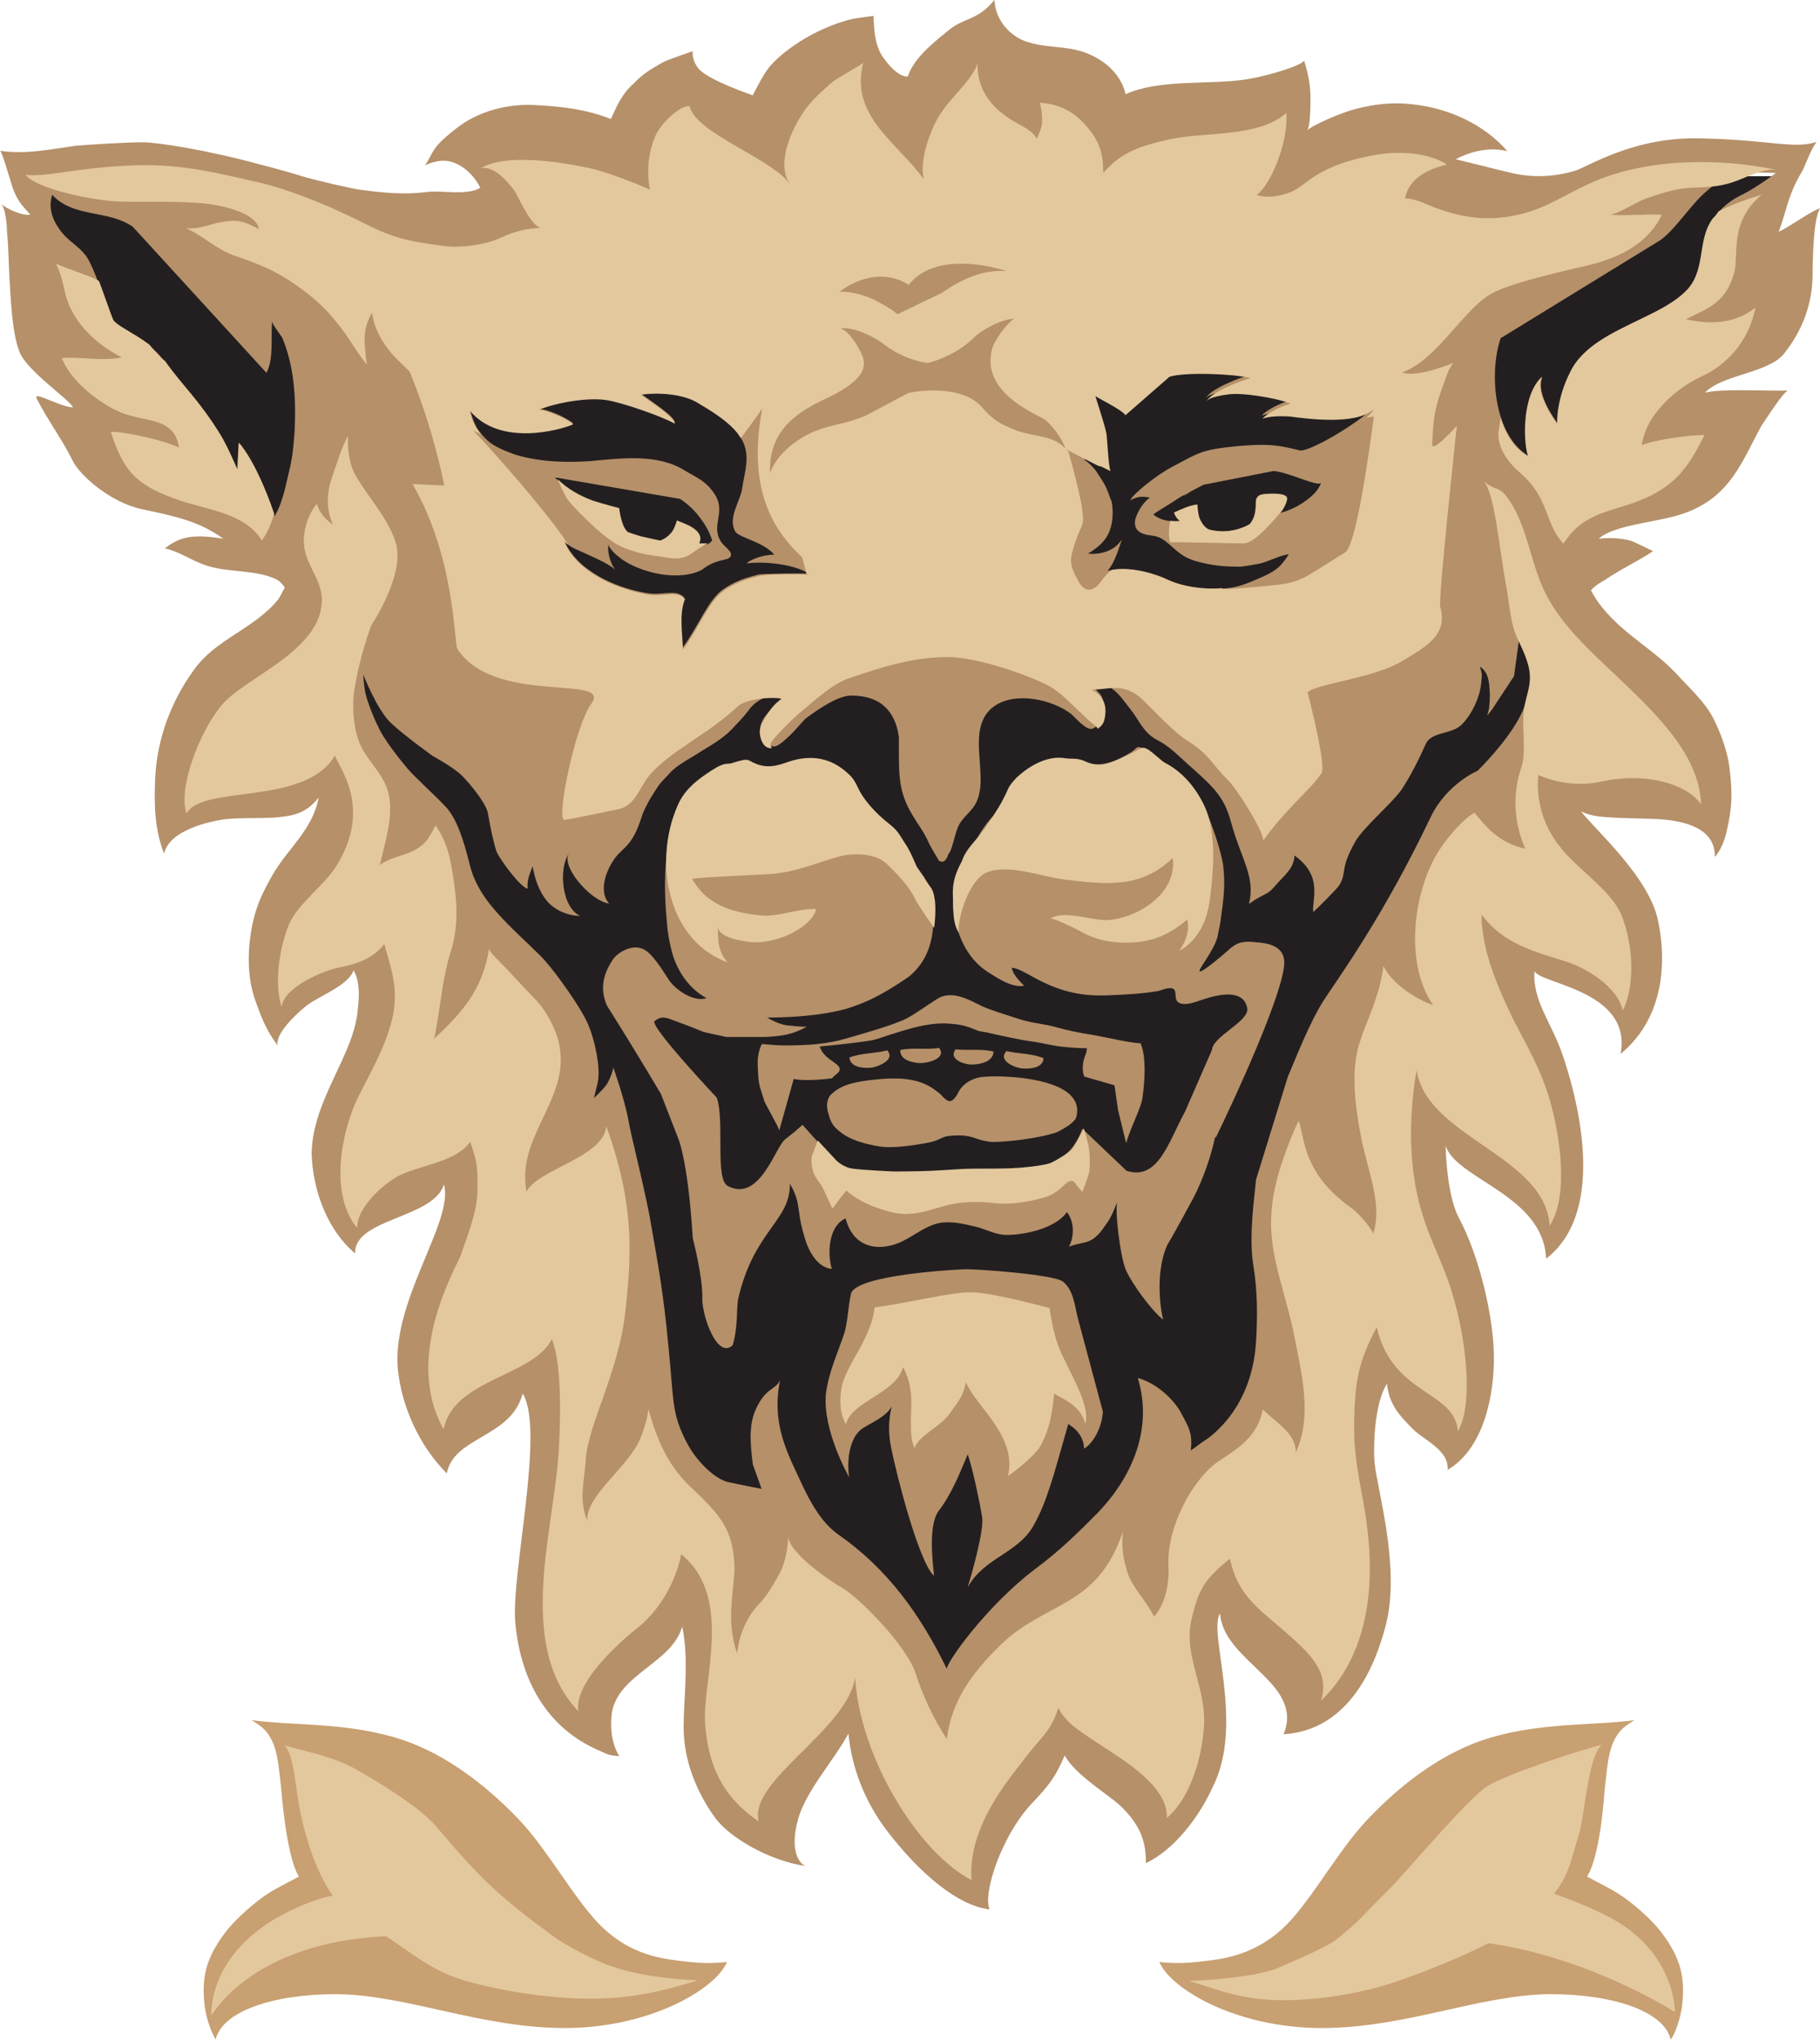
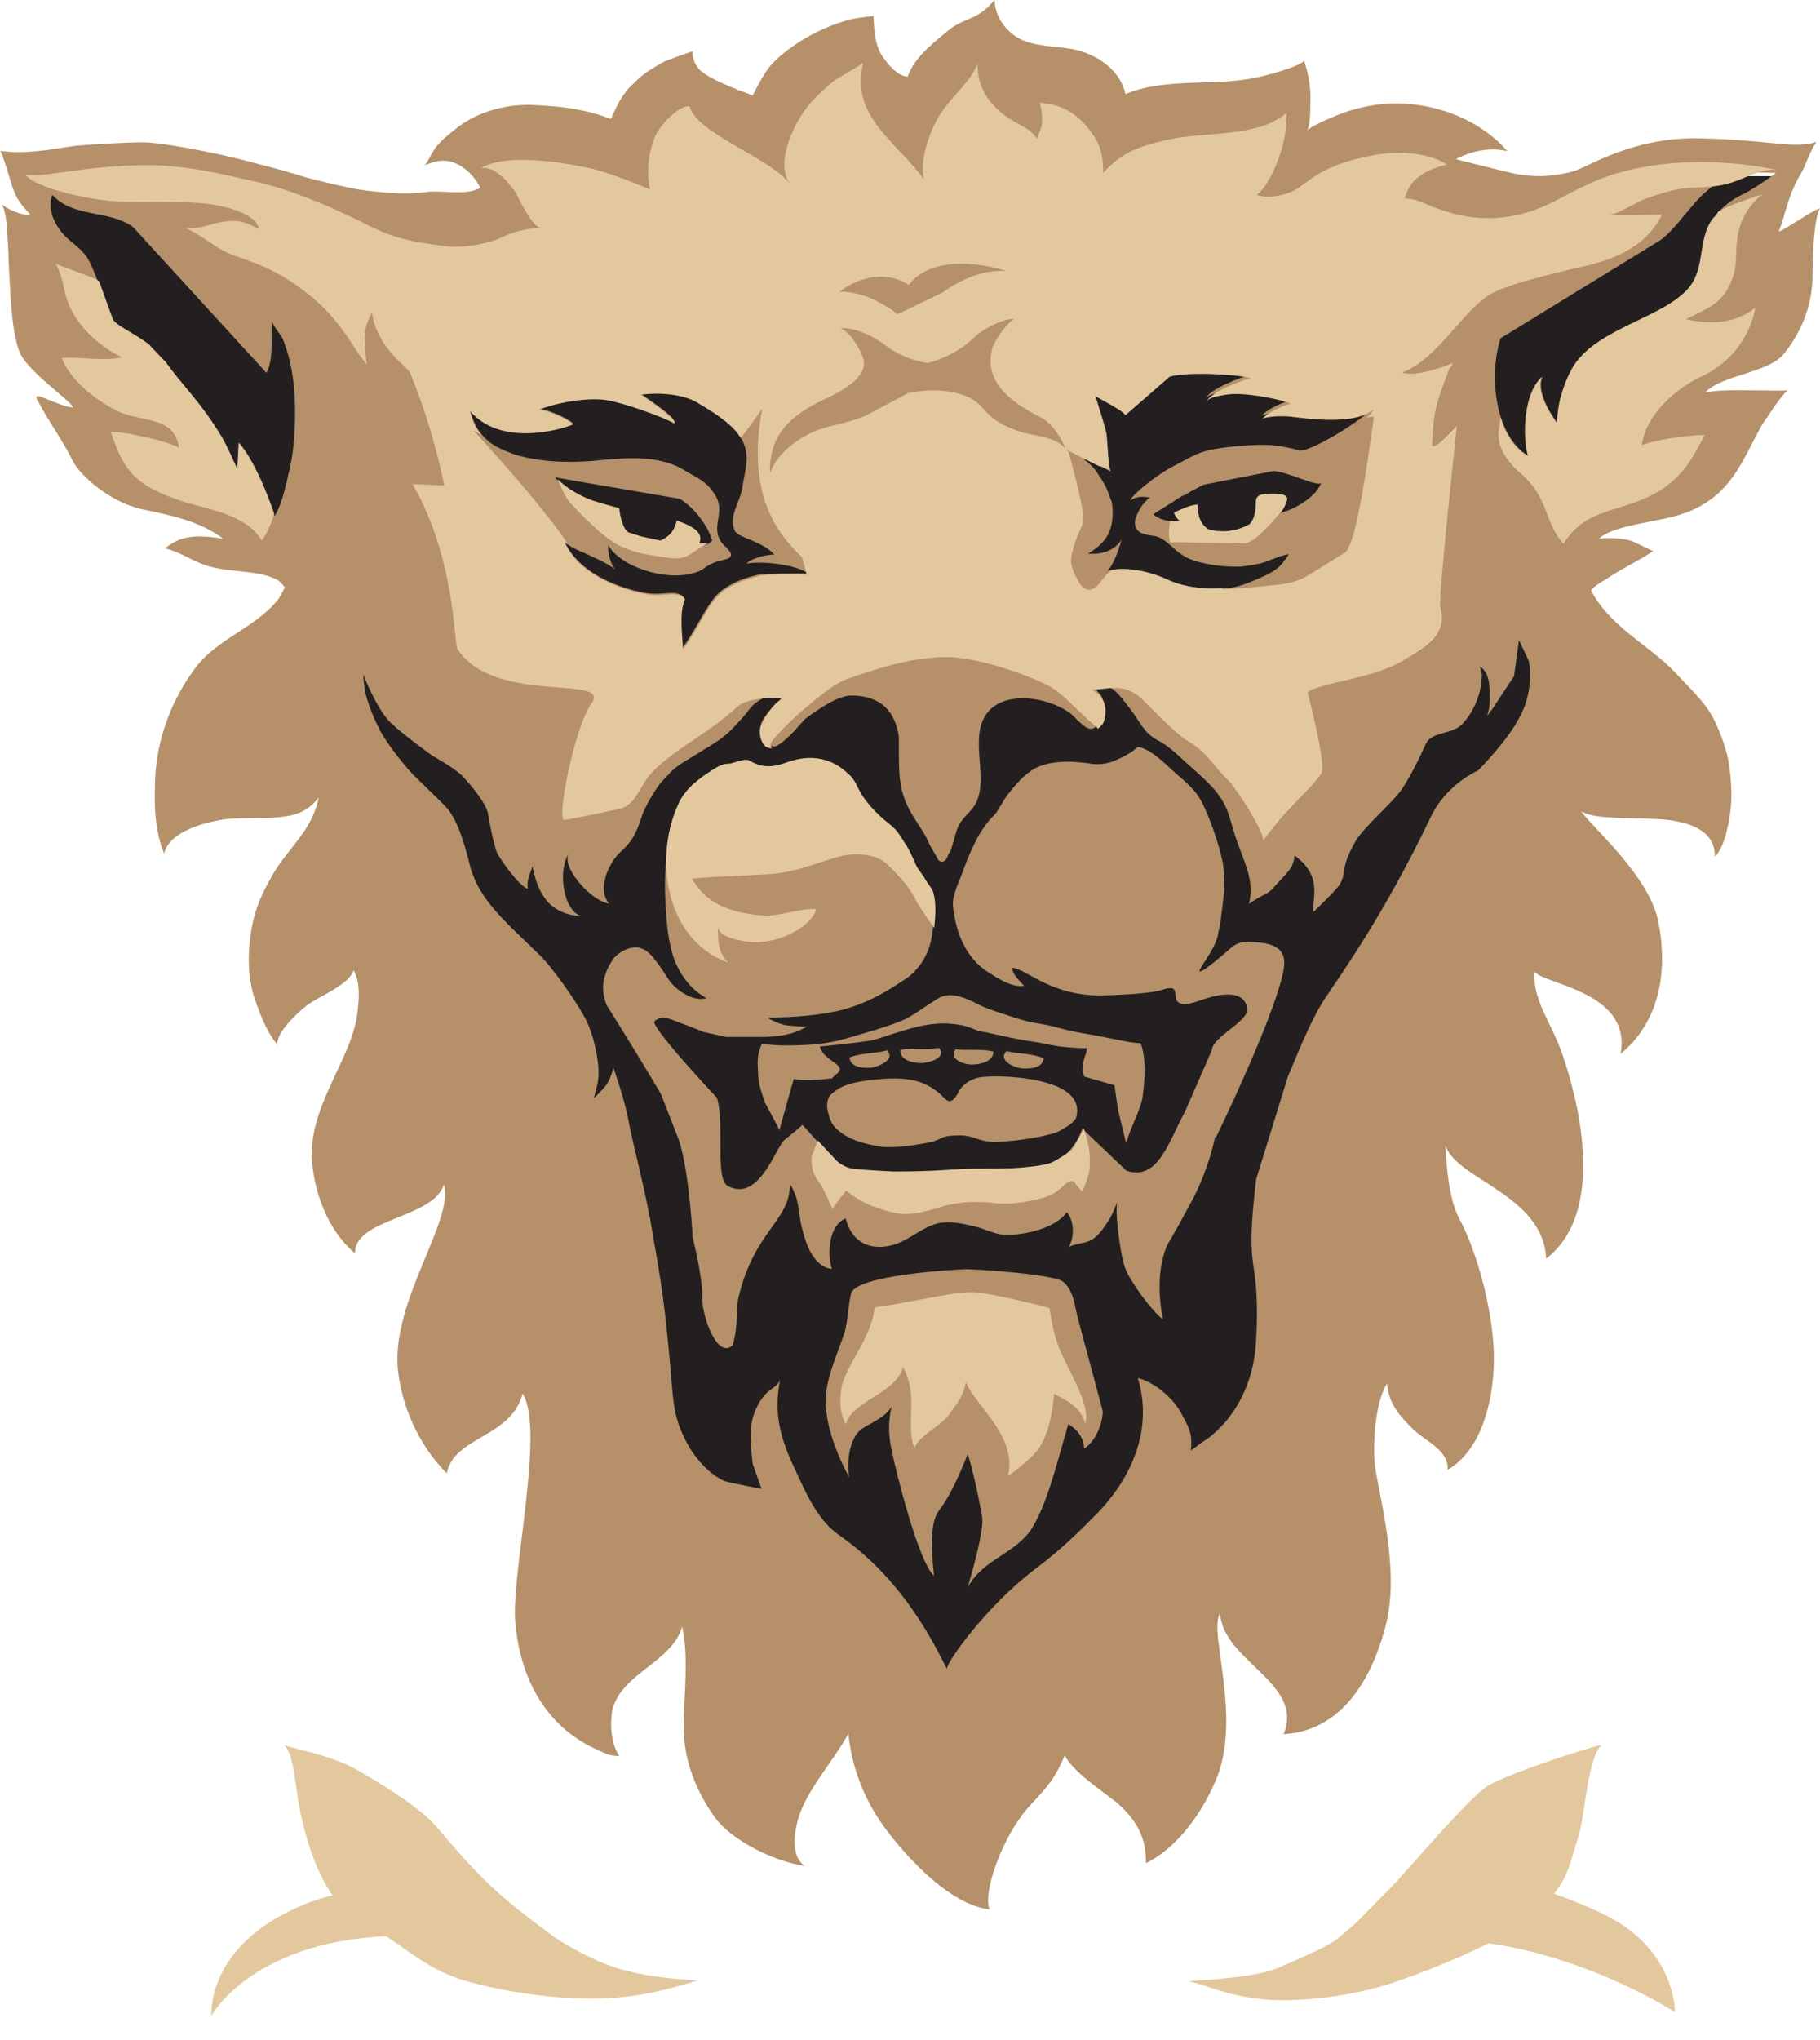
<svg xmlns="http://www.w3.org/2000/svg" viewBox="0 0 515.7 577.7" width="100%" height="100%">
  <path d="M25.6 128.1c-2-3.5-15.1-51.3-15.1-51.3V49.9l168.9 28.7 184.5-11.3 103.7-17.4h38.7s-16 42.7-18 44c-2 1.3-52 59.1-52 59.1l5.8 35.5-17.5 58-45.7 112.9-31 74.5-47 43.3-35.9 20.7-57.2-48.3-41-41.2s-23.3-57.8-23.9-60.5c-.7-2.7-36.7-82.7-38-85.3-1.3-2.7-18.2-50.9-18.2-50.9l4.2-88.3-10.5 29.7-54.8-25z" fill="#231f20" />
  <path d="M255.1 297.4c-.2 2.9 3.7 3.7 5.9 3.7 1.6 0 7.4-1.2 5.1-4.3-3.6.6-7.3-.2-11 .6zm50.4 76.3c-1-3.7-1.2-8.2-4.3-10.7-2.5-2.1-26-3.7-27.9-3.5-.8 0-31 1.4-32.2 7-.6 2.5-1 8.4-1.8 10.9-2 6.1-4.5 11.1-5.3 17.6-.8 10 5.9 22.1 6.6 23.4-.8-5.5.4-11.7 3.9-13.9 2.9-1.8 6.6-3.3 8.2-6.2-1 3.5-1 8-.2 11.7 1.6 8 7.8 32.2 12.1 36.3.2-.8-2.1-13.7 1.4-18.4 3.5-4.5 6.1-10.9 8.2-16 1.4 3.9 3.5 14.1 4.1 17.8.6 3.7-3.1 16.6-4.1 19.9 4.5-8.4 14.3-9.6 18.7-17.6 3.7-6.6 5.5-13.5 9.8-28.7 0 .2 4.3 2.1 4.5 7 3.1-2 5.1-6.6 5.3-10.5m-36.9-98.3c2.1 0 5.9-.8 5.9-3.7-3.7-.8-7.4-.2-10.7-.6-2.4 3.1 3.3 4.5 4.8 4.3zm-34.9-2c.2 2.9 4.1 3.1 6.2 2.9 1.6-.2 7-2.1 4.5-4.9-3.5.9-7.2.7-10.7 2zm48.8 3.1c2.1.2 6.1 0 6.2-2.9-3.5-1.4-7.2-1.2-10.5-2-2.7 2.8 2.7 4.8 4.3 4.9z" fill="#b59069" />
-   <path d="M58.1 569c-1.2-8.8.2-14.4 5.9-21.9 2.7-3.5 8.2-8.4 12.1-10.9 1.8-1.2 6.8-3.7 8.6-4.7-1.2-1.8-3.5-7.8-4.9-23.6l-.2-2.1c-.8-6.1-.8-13.5-6.2-17.2 0 0-.8-.6-2.1-1.4 11.9 1.6 25.8.6 40.6 4.9 12.7 3.7 24.6 12.3 34.9 23 4.5 4.7 8.2 10.2 11.9 15.4 3.1 4.5 6.2 9 9.8 13.1 4.9 5.5 11.3 9.8 20.7 11.3 9.4 1.4 12.5 1.2 16.8.8-3.3 7.8-22.1 18.7-45.9 18.7-24 0-44.7-9.4-64.8-9.6-18 0-32.4 4.9-34.2 12.9-.2-.5-2-3.3-3-8.7m418.4 0c1.2-8.8-.2-14.4-5.9-21.9-2.7-3.5-8.2-8.4-12.3-10.9-1.8-1.2-6.8-3.7-8.6-4.7 1.2-1.8 3.7-7.8 4.9-23.6l.2-2.1c.8-6.1.8-13.5 6.2-17.2 0 0 .8-.6 2.1-1.4-11.9 1.6-25.8.6-40.6 4.9-12.7 3.7-24.6 12.3-34.8 23-4.5 4.7-8.2 10.2-11.9 15.4-3.1 4.5-6.2 9-9.8 13.1-4.9 5.5-11.5 9.8-20.7 11.3-9.4 1.4-12.5 1.2-16.8.8 3.3 7.8 22.1 18.7 45.9 18.7 24 0 44.7-9.4 64.8-9.6 18 0 32.4 4.9 34.2 12.9.4-.5 2.1-3.3 3.1-8.7" fill="#c8a071" />
  <path d="M238.9 321.2c2.9 2 6.8 2.9 10.2 3.5 3.5.6 9-.2 12.5-.8 6.1-1 4.1-2.1 9-2.3 5.3-.2 5.3 1.2 10 1.8 1.6.2 10.2-.4 16.4-2 2.5-.6 2.9-.8 5.9-2.7 2.3-1.8 2-2.1 2.3-3.5.8-8.2-13.5-9.8-18.9-10.2h-.4c-2.7-.2-4.5-.2-7.2 0-3.1.2-6.2 2-7.4 4.9-1.8 2.9-2.7 2.1-4.1.8-.8-1-2-1.8-3.3-2.7-5.3-3.3-12.1-2.7-18-2-4.3.6-8 1.4-10.7 4.3 0 0-1.6 1.8-.4 5.3.6 2.7 1.8 4 4.1 5.6z" fill="#b59069" />
  <g fill="#b59069">
    <path d="M216.5 311.6c0 .6 4.3 7.8 4.3 8.6l4.1-14.6c3.9.8 10.9-.2 10.9-.2.2-.4.6-.6 1-1 3.9-2.9-3.3-3.5-4.5-8 2.5-.2 11.5-1.2 13.9-1.6 2.5-.4 5.3-1.6 7.8-2.3 5.1-1.6 10.3-3.1 15.8-2.5 2.9.2 4.5.8 7 1.8.2.2 1.4.4 2.7.6 4.5 1 9.2 2.1 13.7 2.7 2.7.4 5.5 1.2 8.2 1.4 1.6.2 4.9.4 6.6.4l-.2 1.2c-.8 2.1-1 3.1-1 4.7 0 .8.2 1.4.4 2.1l8.6 2.5 1 7 2.3 9.4c1.2-4.5 4.5-10.3 4.7-13.5.6-4.5 1-10.9-.6-14.8-3.7-.2-9-1.6-14.3-2.5-2.7-.4-6.6-1.2-9.4-2-4.3-1.2-6.2-1-10.5-2.3-4.9-1.6-8-2.5-10.7-3.7-3.7-1.8-8.6-4.7-12.7-2.1-2.9 1.8-5.7 3.9-8.6 5.5-3.3 1.8-13.7 4.7-15 5.1-1.4.4-2.9.8-4.3 1.2-5.3 1.2-10.2 1.4-15.6 1.4-1.6 0-3.9-.2-6.2-.4 0 0-1.4 2.3-1.2 6.1.2 4.9.2 4.9 1.8 9.8z" />
    <path d="M363.9 272.6c0-4.7-4.7-5.5-7.8-5.7-4.7-.6-6.1.4-8.6 2.7-.2.2-7 6.1-7.6 5.5-.4-.6 3.9-5.5 5.1-9.8.2-1.4.6-2.7.8-4.1 1-7.4 1.4-10.3.8-16-.6-4.3-3.3-12.1-5.1-16-2.3-5.5-5.1-7.2-9.6-11.3-2.3-2.1-4.5-4.3-7.4-5.7-2.7-1.2-2.1-.4-3.9.8-4.5 2.7-7.6 3.9-11.5 3.3-5.1-.8-11.1-1-15.6 1.2-3.3 1.8-5.7 4.7-8 7.6-1 1.2-2.7 4.7-3.9 5.9-1.6 1.4-3.7 4.5-4.7 6.4-1.4 2.7-2.5 5.1-3.7 8.4-1.2 3.7-3.7 7.8-3.1 11.5.8 7 3.7 14.1 9.8 18 2.9 1.8 6.8 4.5 10.3 3.9-1.2-1.2-3.3-3.3-3.5-5.1 4.3.2 11.3 8.6 27.3 7.8 4.7-.2 9.4-.4 14.1-1.2 1-.2 2.1-.8 3.1-.8 3.3-.4.6 3.5 3.3 4.3 2 .6 4.7-.6 6.6-1.2 4.9-1.6 11.3-2.7 12.3 2.5.8 3.7-9.8 8-10 11.9l-7.6 17.4c-4.7 8.6-7.6 19.7-16.6 16.8l-12.5-11.9c-2 5.3-5.1 8.6-9.8 10-6.6 2-18.4 1.2-25.2 1.6-7.2.4-24.4 1.6-31.4-.4-2.9-.8-3.9-2.3-12.9-12.3l-2.3 2-2.5 2c-2.7 1.6-7.2 18.2-16.4 13.3-3.7-2-.8-18.4-3.1-25 0 0-19.3-20.5-17.6-21.7 2-1.6 3.3-1 5.9 0 3.9 1.4 8 3.1 8 3.1l6.4 1.4h10.9c4.5-.2 7.8-.6 11.9-2.9-2.3 0-3.3-.2-5.7-.4-1.4-.2-2.9-.8-4.5-1.6-.4-.2-.6-.4-1-.6 7.2 0 15.6-.6 22.5-2.5 2.1-.8 7.2-1.8 17.8-9.2 5.3-4.5 6.8-10.3 6.8-16.8 0-3.1-.2-4.7-.6-6.8-2.1-1.6-4.7-9.2-5.9-11.1-2-3.7-4.5-7-7.8-9.4-3.1-2.1-3.9-2.3-5.9-5.9-.2-.2-.2-.4-.4-.6-2.3-3.9-4.1-7-8.2-8.8-4.3-1.8-7.4-2.7-11.9-1-3.1 1.2-5.9 2.1-8.8.6-4.5-2.1-6.8-1.2-11.1 1.2-3.3 1.8-6.6 4.1-9 7-7.2 9.4-7 25.4-5.9 36.7.2 2.9.8 5.9 1.6 8.8 1.6 5.1 4.9 9.8 9.6 12.3-3.7 1.2-8.6-2.3-10.5-4.9-1.4-2.1-2.7-4.3-4.3-6.2-2.1-2.7-4.3-4.1-8-2.7-1.4.6-2.5 1.4-3.5 2.5-3.1 4.5-3.9 8.6-2 13.3 9.2 14.6 15.4 25.2 15.4 25.2l5.1 13.1c3.1 9.6 3.9 28.7 3.9 27.7 0 0 2.9 11.1 2.7 17.2 0 5.1 4.3 17.2 8.6 13.1 1.6-5.3 1-10.7 1.6-13.3 4.5-19.3 14.8-21.9 14.6-32.4 0 0 1.8 2.7 2.3 5.9.4 2.1.4 4.3 1.8 9 1 3.7 3.5 8.8 7.8 9.2-1.4-4.7-.8-12.3 3.9-14.3 1.8 7 7.4 9.6 14.4 7.2 4.3-1.6 7.6-4.9 12.1-5.9 3.5-.6 6.8.2 10.2 1 2.7.6 5.1 2 7.8 2.3 4.1.4 14.6-1.2 18.2-6.4 2.3 2.9 2 7.2.6 9.8 4.1-1.6 5.9-.4 9.2-4.5 2.7-3.7 2.7-3.9 4.5-8.2-.8 2 .8 15.8 2.5 19.5 1.8 3.9 7.2 11.3 10.5 13.9-.4-1.2-2.7-12.7 1.2-21.3 0 0 1.6-2.5 7.4-13.3 2.7-5.3 4.9-11.5 6.1-17.2l.2.2c5.3-10.8 19.4-41.4 19.4-49.6z" />
  </g>
  <path d="M513.6 77.7c0-3.5.2-15.8 2.1-18.7-2.3.6-9.6 5.9-11.7 6.6 2.1-5.3 2.5-10.3 6.6-17 1-1.8 2.1-5.5 4.1-8.4-6.4 2.1-13.3-.6-32.6-1-19.1-.6-32 8-35.9 9.2-6.1 1.8-12.5 2-18.7.4-5.1-1.2-10-2.5-15-3.7 4.3-2.3 9.6-3.5 14.6-2.3-6.8-7.8-17-12.3-27.3-13.3-5.3-.6-10.5 0-15.8 1.4-2.7.6-11.9 4.3-13.7 6.1 1-.8 1-6.8 1-8.2.2-3.9-.6-8-1.8-11.7 0 1.2-10 4.5-17.2 5.5-10 1.4-24-.2-33.4 4.1 0 0-1-8-11.7-11.9-4.9-1.8-10.9-1.2-16-2.9-4.3-1.2-9.2-5.7-9.4-11.9-5.1 6.1-8.4 4.7-13.3 8.8-5.3 4.3-9.6 8-11.3 12.9-2.5 0-5.1-2.9-6.4-4.7-2.9-3.5-3.1-8-3.3-12.5-2.7.4-5.5.6-8 1.4C227.8 9.4 220 16.4 218 19c-1.8 2.1-4.7 8-4.7 8s-12.7-4.3-15.4-7.6c-2.1-2.7-1.6-4.9-1.6-4.9s-6.8 2.3-8.4 3.1c-3.9 2.3-5.5 3.1-8.4 6.1-3.1 2.7-4.7 6.2-6.4 10-7-2.7-13.3-3.5-20.9-3.9-8-.6-16.8 1.6-23.2 6.8-2 1.6-3.9 3.1-5.5 5.1-1.2 1.6-2 3.7-3.1 5.1 3.5-1.4 6.1-2 9.8 0 2.5 1.4 4.7 3.9 5.9 6.4-3.9 2.3-10.9.6-15.4 1.2-6.1.8-12.1.2-18.2-.6-2.3-.2-12.7-2.7-15.6-3.5-4.5-1.4-9.2-2.7-13.9-3.9-14.3-3.9-28.5-6.1-32.4-6.1-4.7 0-14.8.6-19.3 1-6.8 1-14.4 2.5-21.3 1.4.6 0 3.3 10 3.9 11.3 1.4 3.5 2.9 4.7 4.7 6.8-2.3.4-6.6-1.6-8.4-3.1 1.4 1 1.8 6.4 1.8 8.2.4 3.7.4 7.4.6 11.1.4 7.6.8 17.2 2.9 22.6 2.1 5.5 14.4 13.7 15.2 15.8-3.9-.2-11.5-4.9-10.3-2.5 3.1 6.1 7.2 11.5 10.2 17.6 2 4.1 10.5 11.7 19.5 13.7 10 2.1 16.4 3.5 23.2 8.4-9.4-1.6-12.7-.2-16.6 2.7 4.3 1 7.2 3.3 11.3 4.7 6.1 2.3 15 1.2 20.7 4.3.6.4 1.4 1.2 2 2.1-.6 1.2-1.2 2.3-1.8 3.3-7 8.6-17.6 11.1-24 20.1-6.4 8.8-10.3 19.3-10.9 30.1-.4 8-.2 15 2.5 21.9 1.4-6.6 12.7-9.2 17.6-9.8 4.3-.4 8.8-.2 13.1-.4 5.5-.4 9.4-1 13.1-5.7-1.8 9.4-8.8 14.3-13.3 22.3-2.5 4.5-4.3 8-5.5 13.7-1.4 7-1.6 15 1 21.9 1.8 5.1 3.3 8.6 6.2 12.3-.8-2.9 4.3-8.2 8.2-11.3 3.5-2.7 11.9-5.7 13.3-10 1.8 3.3 1.6 7.4 1.2 10.9-1 13.3-12.9 25.6-13.1 41.2.4 10.5 4.5 21.5 12.3 28.1-.2-10 22.1-9.8 25.2-19.5 2.9 10.3-14.6 32.4-13.1 51.9 1 10.9 6.1 22.1 13.9 29.9 2-10.5 18.2-10 21.5-22.6 6.4 10.2-3.3 51-2.1 64.8 1.4 15.6 8.4 29.9 24.2 36.5 2.1 1 2.5 1.2 5.3 1.4-.6-.8-3.1-5.1-2.1-12.5 2.1-10.9 17-13.9 19.9-24.2 2 9 .4 20.7.4 28.3 0 9.4 3.5 18.5 9.2 26.2 4.1 5.3 14.8 11.7 25.2 13.3-3.1-1.8-3.7-7-2-13.1 2.1-8 10.5-17.2 14.3-24.4 1 10 4.7 19.3 10.9 27.5 9.6 12.5 20.3 21.3 29.1 22.3-2-4.7 3.5-20.7 11.5-29.5 5.9-6.2 7.2-8.2 9.8-14.1 2.9 5.5 12.7 11.3 15.8 14.3 6.2 5.9 7.2 10.9 7.2 16.2 8.2-3.9 15.2-13.3 18.9-21.5 9.2-18-1.4-43.9 2.1-49.2 1 13.7 24 19.7 18 34.2 19.3-1.2 26.4-20.7 29.1-31.4 3.9-16-2.3-36.9-3.3-45.3-.4-4.1-.2-16.8 3.5-22.6.6 5.9 3.5 9 7.4 12.9 3.1 3.1 10.2 5.9 9.8 11.5 9.4-5.5 12.9-18.9 13.1-30.7.2-12.3-4.3-30.3-10-40.8-2.7-5.3-3.5-14.4-3.7-20.3 3.1 9.6 27.7 13.9 28.5 32 18-13.9 8.2-47.6 4.5-58.2-3.1-8.8-8.4-15-7.8-23.2 2 3.7 27.7 5.5 24.4 23.4 14.4-11.9 12.1-30.5 10.7-37.3-2.3-12.7-18.4-26.6-21.9-31.4 3.1 1.6 6.8 1.6 9.6 1.8 4.1.2 8.2.2 12.3.4 6.4.4 16.2 2.1 16 10.7 1.6-1.6 2.9-5.1 3.3-7 1.6-7 1.8-10.7.8-18.7-.6-4.3-2.5-9.6-4.5-13.5-2.5-4.9-7.2-9-10.7-12.9-6.1-6.4-13.5-10.3-19.5-17-1.8-2-3.3-4.1-4.5-6.4 1-1.2 2.5-2.1 3.9-2.9 4.5-3.1 9.4-5.3 13.7-8.2 0 0-5.5-2.7-6.2-2.9-2.7-.8-6.2-1-9.2-.6 2.7-2.5 8.6-3.7 13.7-4.7 4.9-1 10-1.8 14.6-4.3 9.8-5.1 12.9-14.1 17.8-23 .6-.8 6.4-10 7.6-10-7.4.2-18.4-.6-23.6.6 4.9-5.1 17.8-5.5 22.3-10.9 5.5-6.8 8.2-14.6 8.2-22.6zm-430.1 44c-.2 2.7-.4 6.2-1 9 0 .4-.2.8-.2 1.2-1.2 4.7-2 10.2-4.5 14.3-5.3-16-10.2-20.7-10.2-20.7l-.4 7.6s-2.9-6.8-4.9-10c-6.4-10.3-10.7-13.7-16.2-21.3-3.9-5.7-13.3-8.8-14.3-11.3-1.6-3.3-5.3-15.8-7.8-18.5-2.2-2.7-5.1-4-7.1-7-2-2.7-3.3-6.2-2.1-9.8 6.2 6.6 15.6 4.1 22.8 9l37.9 41.4c2.1-3.9 1.2-9.8 1.6-14.6 0 .8 2.3 3.7 2.9 4.7 3.3 8 3.9 16.6 3.5 26zm228.2 9.5c1 .4 2 1 2.9 1.4-.8-.2-1-10.2-1.4-11.1-1-3.9-2.7-8.8-3.1-10.3.2.4 7.6 3.9 8.6 5.5l12.5-10.9c4.7-1.4 18.4-.8 23 .4-2.7.6-11.5 4.1-12.5 6.6.6-1.4 6.4-2.1 7.6-2.1 2.5-.2 11.1.8 16.2 2.7-3.3 1-6.8 2.9-8 4.3 2.1-.8 5.7-.8 8-.6 4.7.6 18.4 2.5 23.4-2 0 2.1-16.8 12.7-20.5 12.5-7.6-2-10.9-1.8-18.2-1.2-10.2 1-10.7 2-18.2 5.9-3.9 2-11.3 7.8-11.7 9.4 1.8-1 2.9-1.2 5.5-.8-2 1.6-3.3 3.7-4.1 6.1-.6 3.1 1.2 4.3 4.7 4.7 4.1.4 5.5 3.9 9.8 6.2 1.6.8 3.1 1.2 4.9 1.6 3.5.8 6.4 1 10 1 1.4 0 4.1-.6 5.5-.8 2.3-.4 6.2-2.5 8.6-2.7-1.8 2.5-2.5 4.3-8 6.6-2.7 1.2-5.7 2.5-8.6 2.9-5.7.8-13.1 0-18.4-2.3-2.9-1.4-10.3-4.1-16.4-2.5 2.5-2.7 3.9-8.8 4.1-9-1.8 3.1-5.7 4.5-9.6 4.1 2.3-1.4 4.5-3.1 5.7-5.5 1.2-2.3 1.6-5.9 1-9.2-.6-1.4-1-2.7-1.6-4.1-.8-1.6-2-3.3-2.9-4.7-1-1.2-2-2.3-3.3-3.1 1-.7 3.6.6 4.5 1zm46.1 8.8c-1.4.2-2 1-2 2.3 0 2.1-.2 4.5-1.8 6.2-2.1 1.2-4.9 2-7.6 2-1 0-3.1-.2-4.1-.6-1.2-.6-2-2-2.5-3.1-.4-1.2-.6-3.1-.6-3.9-2.1.2-4.7 1.4-6.6 2.3.2.6 1.2 2.5 2 2.3-2.7.4-5.7 0-7.8-1.8 1.6-1.2 5.3-3.3 7-4.5 1.8-1.2 4.7-2.5 7.2-3.9l19.9-3.9c4.5.4 12.7 4.7 13.5 3.3-.4 1-1.2 2.3-2 3.1-2.7 2.7-6.4 4.7-9.8 5.5.8-.8 2-3.3 1.8-4.1-.1-1.6-5.4-1.2-6.6-1.2zm-195.4-20.1c-1.8-1.6-7.4-4.1-9.8-4.1 5.1-2.1 14.3-3.7 19.7-2.7 4.5.8 15.2 4.5 18.9 6.6 0-1.8-6.8-6.1-9.6-8.2 5.7-.8 12.7 0 16.4 2.5 17.8 10 13.3 16.6 12.3 24.4-.6 3.7-4.1 8.2-2 12.1 1 1.8 8 2.9 11.1 6.6-3.5 0-7.2 1.6-7.8 2.5 3.3-.6 12.9-.2 17.6 2.9-3.3-.2-12.7 0-14.1.2-4.1 1-7 2-10.3 4.3-4.3 3.1-6.8 10.3-11.5 16.6 0-3.5-1.2-10.2.6-14.3-2.3-2.7-6.1-.4-11.1-1.4-8.2-1.4-19.5-6.2-23-15 .6 1.6 3.9 2.9 5.3 3.5 2.5 1.2 6.8 2.9 9.2 4.9-1.8-2.3-2.3-6.2-1.8-7.2-.4.8 2.1 3.1 2.7 3.5 2 1.8 5.9 3.7 10.3 4.7 7.2 1.6 11.9 0 13.5-1 4.3-3.3 7.2-2.3 8-3.7.8-1.4-2.1-2.9-2.9-4.5-2.7-4.7 2-8.4-2-13.7-2.3-3.3-4.7-4.1-8-6.1-7.8-4.9-18-3.5-26.9-2.7-6.2.4-13.7.4-21.1-1.8-2.3-.8-6.2-2.3-8-4.1-2.7-2.5-3.7-4.3-4.9-8.6 8.5 10.4 25.3 5.6 29.2 3.8zm33.8 29.5c-.4-.2-4.1-2.1-4.3-1.8-.4 1.4-1 2.9-1.8 3.7-1.2 1.4-2.9 2-2.9 2s-3.9-.8-5.5-1.2c-1.4-.4-2.5-.8-3.7-1.2-2-1.6-2.5-6.8-2.5-6.8s-3.9-1-7.4-2.1c-3.9-1.4-7.8-3.5-10.7-6.6 0 0 0-.2-.2-.2l35.5 6.1c2.1 1.4 4.3 3.3 6.2 6.1 1.2 1.6 2.3 3.7 2.9 5.7-.8 1-1.8 1.4-3.9 1.4 1.2-2.8-.2-4.1-1.7-5.1zm234.6 53.3c-3.7 7.4-12.1 15.6-12.1 15.6s-8.8 3.7-13.3 13.1c-13.5 28.3-26 45.3-30.3 51.9-4.1 6.4-8 16.6-10.2 21.7l-9 29.1c-.4 4.5-2.1 16-.8 24s1.2 15 .8 21.9c-1.2 20.5-15 28.3-15 28.3-1.2.8-2.3 1.8-3.5 2.5.6-4.9-.6-6.6-2.9-10.9-2.3-4.1-7.4-8.4-12.1-9.6 4.3 14.1-1.4 27.7-11.1 37.9-6.1 6.2-10.9 10.9-18 16.2-14.1 10.7-25.4 26.9-25 28.3-7.6-15.6-17-28.5-30.8-38.1-6.4-4.5-9.8-13.3-13.1-20.3-3.7-8.2-5.1-15-3.3-23.8-.2 1.6-2.3 2.7-3.5 3.7-1.6 1.4-2.7 3.3-3.5 5.1-2.1 4.7-1.4 10.2-.8 15.4l2.5 7s-6.2-1.2-9.8-2c-3.5-1-8.4-5.5-11.3-10.9-4.5-8.6-3.7-11.7-5.3-27.5-1.4-15.2-3.1-24-4.7-33.2-1.4-9.2-6.1-27.1-6.6-30.7-1.2-6.4-4.3-15-4.3-15l-.2.8s-.6 2.3-1.8 4.1c-1.4 1.8-3.5 3.7-3.5 3.7l.8-3.3s.8-2.3.4-6.1c-.4-3.7-1.6-9.8-4.3-14.3-2.5-4.5-9-13.7-12.3-16.8-3.1-3.1-7.4-7-10.2-10-2.8-3-7.8-8.2-9.6-15.6-1.8-7.4-3.9-13.5-7-16.6-2.9-3.1-8.6-8.2-10.7-10.7-2.1-2.5-6.8-8.4-8.2-11.7-1.6-3.1-3.3-7.8-3.7-9.8-.4-2-.6-5.1-.6-5.1s3.9 10 7.8 13.7c3.9 3.7 11.9 9.4 11.9 9.4s6.1 3.3 8.4 5.7c2.3 2.3 6.6 7.6 7.2 10.3.8 4.5 1.6 8.4 2.5 11.1.8 2 6.6 10 8.8 10.5-.2-3.1.8-4.3 1.4-6.4.6 3.3 1.6 6.6 3.7 9.4 2.3 3.1 6.4 4.7 9.8 4.7-5.3-2.3-6.2-13.7-3.1-17.8-2.7 3.5 6.1 13.7 11.3 14.3-3.5-3.9-.2-11.1 2.7-14.1 1.2-1.2 2.3-2.1 3.3-3.5 1.6-2.1 2.7-5.3 3.5-7.8 1.2-2.9 2.7-5.3 4.5-8 1-1.4 2.5-2.7 3.7-4.1 2.5-2.3 5.5-3.7 8.2-5.5 4.1-2.5 7-4.1 10.2-7.8 1.2-1.2 2.7-2.9 3.7-4.3 2-2.7 6.8-4.9 10.3-4.3-.2 0-1.6 1.6-1.8 1.8-.6.6-1 1.2-1.6 1.8-1.2 1.2-2.3 2.3-3.1 3.7-.8 1.4-1 2.9-.8 4.5.2 1.4 1.6 3.3 3.3 3.1.2 1.4 0-.2 0-.2 1 .8 2.9-.8 5.1-2.9 2.2-2.1 4.1-4.7 4.9-5.1 2.9-2.1 8.6-6.2 12.5-6.2 8.6 0 12.5 4.7 13.5 11.7v3.9c0 6.8 0 11.9 3.7 18 2.3 3.9 3.3 4.7 5.1 8.8.2.4 2.5 4.3 2.5 4.3 1.8 1.4 2.7-1.6 2.7-1.8 1-.8 1.6-4.7 2.7-7.6 1.6-3.5 4.5-4.5 5.7-8.2 1-2.9.8-6.1.6-9.2-.4-5.9-1.4-12.9 3.9-16.8 5.9-4.3 16.4-2.1 21.9 2.1 1 .8 4.5 5.1 6.2 4.1 2.1-.8 2.7-3.3 2.7-3.7.8-5.1-.4-5.7-2-7.4-1-1.2.4.4-.6-1 4.9-1.6 7.8 3.3 10.3 6.4 2.7 3.3 3.7 6.8 7.8 9 3.7 1.8 6.8 5.3 10 8 6.1 5.5 9 8.2 10.9 15.2 2.9 10.7 7 15.4 5.1 23.2 4.7-3.3 5.1-2.3 7.4-5.1 2.9-3.3 5.3-4.9 5.5-8.6 8.2 5.9 4.9 12.3 5.3 16 1.2-1 6.6-6.4 7.4-7.6 2.3-3.9 0-4.3 4.5-12.3 2.3-4.1 10.5-10.9 13.3-15 2.5-3.9 4.7-8.2 6.6-12.5 1.6-3.9 7.6-2.7 10.5-5.9 2.9-3.1 4.9-7.6 5.3-11.5.2-2.3.4-2.3-.4-4.7 2 1.2 2.5 3.3 2.7 5.5.2 2 .2 3.5 0 5.5 0 1-.4 2-.6 2.9l1.4-1.8 6.2-9.4 1.4-10.2 2.7 5.7c.3.7 1.6 8.3-2.3 15.7zm63.3-147.8c-3.5 1.6-6.4 3.9-8.6 7-4.7 6.4-1.6 15-8 20.9-3.5 3.3-8.2 5.5-12.5 7.6-7.6 3.7-16.4 7.6-19.9 15-1.2 2.3-3.7 8-3.7 14.6-1-1.4-6.4-8.8-4.3-13.3-6.1 5.7-5.1 19.7-3.9 22.5-10-5.9-11.3-23.6-8-33.4L470.5 68c4.3-3.1 8.8-10.3 12.9-13.7 3.5-3.1 5.1-4.1 9.6-5.1 2.9-.6 10.2-.2 10.2-.2s-5.2 3.9-9.1 5.9z" fill="#b59069" />
-   <path d="M270 253.8c.2 3.7-.2 7.2 1.6 10.3-.2-4.5 3.1-15 8-17 6.1-2.5 15.6 1.2 21.9 2 11.7 1.4 21.7 2.7 30.8-6.1 1.4 10.7-11.3 17.6-19.1 17.6-4.3 0-11.9-2.9-15.6-.4.6-.4 7.4 2.9 8.4 3.5 3.9 2.3 8.4 3.3 12.9 3.3 3.7 0 7.8-.6 11.1-2.3 1.4-.6 4.5-2.5 6.4-4.3 1 4.1-1.4 7.6-2.3 9 .4-.4 3.5-1.6 6.2-6.4 2-3.5 2.5-7.6 2.9-11.5.8-7.4 1.2-17-2.1-23.6-2.5-5.1-6.2-9.4-11.1-11.9-1.8-1-4.9-4.9-6.6-4.1-2.3 1.2-7.6 4.1-11.1 4.7-1.4.2-3.1-.2-4.9-1-2.1-1-3.9-.6-5.3-.8-5.1-1-10.3 2-13.9 5.3-1.2 1.2-2.3 2.5-2.9 4.1-1.8 3.9-3.1 5.7-5.7 9.6-2.3 3.7-5.9 6.4-7 10-1.7 3.2-2.8 5.9-2.6 10" fill="#e3c89e" />
-   <path d="M105.2 177.1s10-14.8 6.8-23.8c-2.1-6.4-7-11.7-10.5-17.4-1.8-2.7-3.1-6.2-2.9-12.5-2 3.7-3.5 9-4.7 12.3-1.4 4.5-1.4 8.6.4 12.9-2.1-1.6-3.7-3.1-4.5-5.9-2.5 2.9-3.9 7.6-3.7 11.3.4 6.1 5.5 10.5 5.1 16.6-.8 14.3-22.5 21.5-28.7 29.5-6.6 8.2-12.1 24-9.6 30.3 4.1-8.2 33.6-2 42-16.4 1.2 3.5 10.3 14.3 1 30.3-3.3 6.1-11.9 11.7-14.3 18.2-2.5 6.6-3.9 16-1.8 22.8.4-5.7 12.1-10.5 16.4-11.3 5.1-1 9.4-2.5 12.7-6.6 2 7.2 3.9 12.3 2.5 19.9-1.6 8.2-6.2 16-10 23.6-4.9 10.2-8 27.5-.2 36.9-.2-5.9 8.2-13.3 12.7-15.2 5.9-2.7 15.6-3.7 19.3-9.2 2.1 5.5 2.1 7.6 2.1 12.5.2 6.6-2.5 13.1-4.7 19.5-1 3.1-16.6 28.7-4.9 49.4 2.9-14.4 25.4-14.8 30.7-25.6-.2.4 3.3 4.9 2 30.3-1 22.8-12.7 56.2 5.5 75.2-1.6-9 15.2-22.5 17.2-24 6.4-5.3 10.7-13.7 11.9-20.5 15 12.1 5.9 35.9 6.8 48 .8 11.1 4.5 20.5 15.2 27.7-3.1-11.5 25-25.8 27.3-40.8 1.4 23.2 18.4 50 33 57.4-1.2-14.6 10.2-28.1 14.1-33.2 5.3-7.2 8.2-8.4 10.5-15.6 2.1 4.5 7 7.2 12.5 10.9 6.2 4.1 18.7 11.5 18.2 20.3 6.2-5.1 9.8-16 10.5-25.2 1-11.7-5.9-20.3-3.5-31 2-8.4 3.5-11.3 10.9-17.2 2.1 9.6 7 13.3 14.3 19.5 8.6 7.4 14.1 12.5 11.5 20.7 13.5-12.9 15.2-32.6 13.1-49-1.2-10.3-3.9-18-3.7-29.7.2-11.9 1.2-17.2 6.4-27.1 4.5 19.5 22.1 17.8 23 29.5 4.3-7.2 2.7-25.6-2-40.4-4.1-12.9-11.1-21.1-11.3-43.7 0-5.7.6-12.9 1.6-18.2 2.9 19.1 36.5 24.2 37.7 44.1 5.5-8.6 2.9-25.4.2-35.1-2.9-10.3-8-18-11.5-25.4-4.1-8.8-8-18.2-8-27.7 6.1 8.4 15 10.5 24.4 13.5 4.9 1.6 14.1 6.8 15.6 13.7 3.5-6.8 3.1-18.5-.4-27.1-2.9-7-12.9-13.3-17.4-19.3-7.8-9.6-6.1-20.3-6.1-20.3s8 3.9 17.2 2c14.6-3.3 25.8 1.4 28.9 6.4-.4-14.4-13.5-26.4-23.6-36.1-7.6-7.2-16.4-15-20.9-24.6-3.9-8.2-4.9-18.7-10.2-26-2.7-3.9-3.9-2-7-5.1 3.3 3.7 4.3 18.2 6.6 30.5 1 5.7 1 10.2 3.5 15.2 4.9 10 2.9 11.7 1.6 18-1.2 5.1.8 12.9-1 17.8-2.3 6.6-2.3 15 1.2 22.8-8-1.8-11.3-6.6-14.4-10.2-3.5 1.8-9 8.6-10.9 12.1-6.6 11.5-8.8 31-.8 42.4-5.1-1.8-11.7-6.1-14.1-11.1-1.2 9.2-4.7 15-7 22.5-2.1 7.2-1.2 16.8.8 26.7 2.1 9.8 5.9 18.7 3.3 26.6-1.4-2.9-4.9-6.4-6.1-7.2-3.1-2.1-7.8-6.2-10.3-10.7-3.3-5.5-3.5-10.2-4.7-14.1-2 4.1-3.1 7.2-4.5 11.1-1.8 5.3-3.1 10.7-3.3 16.2-.6 11.1 4.5 22.8 6.6 34 2 10.2 5.1 22.5.4 32.6-.2-5.3-4.9-7.8-9.4-12.1-1.4 7.2-6.1 10.5-12.1 14.4-7.2 4.5-15.2 18.5-14.6 29.9.2 5.5-1 10.9-4.1 14.4-2-4.3-6.2-8.2-7.6-12.7-.8-2.9-1.8-6.2-1.2-11.5-7.4 22.3-22.3 19.5-35.5 33-7.2 7.2-13.1 15-14.4 25.8-3.7-5.3-7-12.7-8.8-18.4-2.7-8.2-16.2-21.7-20.9-24.4-3.3-1.8-15.6-10.2-15.2-14.8-.2 3.5-.8 7.6-2.5 10.7-1.8 3.3-3.5 6.4-6.1 9-3.3 3.5-5.5 8.8-5.9 13.7-3.5-9.4-.6-18.7-.8-24.8-.4-10.3-3.9-14.4-12.9-22.8-6.2-6.1-9.2-13.3-11.5-21.7-.2 3.1-1.8 7.6-2.7 9.4-3.9 7.8-15 15.4-14.6 22.3-2.5-6.2-.8-10.7-.4-17.6.8-9.8 9.2-24.6 11.1-40.8 1.4-12.1 2-22.1 0-33.8-1-6.1-3.1-13.5-5.3-19.5-.8 8.8-19.3 12.1-22.6 18.5-3.7-19.3 20.3-30.5 3.9-52.9-.8-1-6.1-6.4-9-9.6-2.5-2.7-5.7-5.5-5.5-6.4-1.8 11.5-7.4 18-15.6 25.6 1.8-8 2.1-16.4 4.7-24.6 1.8-5.7 2-11.5 1.2-17.6-1-8.2-2-13.3-5.5-18.2-2.1 4.3-3.5 6.2-8.2 8-1.2.4-7.2 2.1-7.6 3.5 1.2-5.9 3.3-11.7 2.9-17.8-.4-6.4-4.1-9.4-7.4-14.6-2.7-4.5-3.3-10.7-2.9-16 1.3-10 5-19.8 5-19.8" fill="#e3c89e" />
  <path d="M239.7 403.4c1.6-6.6 14.1-8.6 16.2-16.2 1.4 2.7 2.1 5.3 2.3 8.6.2 4.3-.8 11.3 1 14.3.8-3.3 7.4-6.1 9.8-9.6 2.7-3.9 3.7-4.5 4.7-9 2.9 7 14.6 15.2 11.9 26.6 2.3-1.6 7.4-5.7 9-8.2 2.7-4.7 3.5-9.2 4.1-15.2 1.6 1.2 7.6 3.1 8.8 8.6 1.8-5.7-5.9-16.8-7.8-22.6-1.6-4.5-2.3-10.2-2.3-10.2S281 366 275.1 366c-5.9 0-18 3.1-27.3 4.3-.8 8.8-8.4 16.6-9.4 23-.8 5.6.3 8.3 1.3 10.1m22.1-155c2.1 3.7 2.5 2.7 3.1 6.6.4 3.3-.2 7.8-.2 7.8s-4.1-5.7-5.3-8c-1.6-3.5-4.9-7-7.8-9.8-3.1-3.3-9.2-3.5-13.5-2.5-7.2 2-12.9 4.7-20.5 5.1-7.4.4-21.7 1-21.5 1.4 2 2.9 5.1 9 19.7 10.3 5.1.4 10.3-2.1 15.4-1.8-.4 3.5-8 9.2-17 9.4-2 0-10.9-1-10.7-4.5-.2 3.9 0 7.2 2.7 10.2-18-6.6-21.1-30.3-13.7-45.5 2-3.9 5.3-6.4 9-8.8 1.6-1 3.1-2 4.9-2 1.8 0 4.5-1.8 6.1-.8 4.5 2.7 8.2 1.2 11.1.2 6.1-2 11.9-1.2 16.8 3.5 1.2 1 2.1 2.5 2.7 3.9 1.4 3.1 4.7 7 8.8 10.2 2.5 2 2.7 2.7 4.5 5.5 1.4 2 2.3 4.3 3.3 6.6m-62 315.5c-8.8-.4-18.2-1.6-25.8-4.5-4.3-1.6-10.9-5.1-14.6-7.6-16.2-11.9-20.7-16.2-33.8-31.6-4.7-5.5-17.2-13.1-23.6-16.6-6.4-3.5-18.4-5.7-19.5-6.4 2.5 1.8 3.1 9.4 4.1 15.8 1.8 10.7 6.8 28.3 17.2 33.8 11.9 6.2 18 13.7 30.1 17.2 10.9 3.1 24.2 5.1 36.1 5.1 11.1-.1 19.5-2 29.8-5.2" fill="#e3c89e" />
  <path d="M105 537.1c-5.3.2-7.4-2.7-20.7 3.1-26 11.5-24.4 30.7-24.4 30.7s12.1-22.3 53.7-22.6c-3-3.2-6.1-7.1-8.6-11.2m231.9 24c7.2-.4 18.9-1.2 25.2-3.7 3.5-1.6 14.1-5.9 17-8.4 7.6-6.4 3.1-2.5 15.4-14.8 4.3-4.5 21.7-25 26.9-28.3 5.3-3.3 26.4-10.3 32.4-11.7-3.9 3.7-4.7 19.7-6.4 25.4-3.1 10-2.9 12.3-10 20.3-7.8 8.8-33.2 18.5-42.8 21.7-8.8 2.9-19.7 4.7-29.3 4.9-9 .2-15.6-1.2-24-4.1" fill="#e3c89e" />
  <path d="M421.5 531.1c4.3.2 24.4 6.4 34.9 12.1 18.5 10 18.2 26.7 18.2 26.7s-30.7-19.9-65-20.5c2.5-3.1 7-10.5 9.2-14.6M231.7 323l5.3 5.7s2 2 4.7 2.3c2.7.4 11.5.8 11.5.8s6.6 0 10.9-.2c4.3-.2 8.6-.6 11.7-.6 3.1 0 10.5 0 11.9-.2 1.4 0 7.8-.6 10-1.4 2.1-1 5.1-2.9 6.1-3.9 1-1.2 3.3-5.9 3.3-5.9s1 3.1 1.4 5.3c.4 2.1.4 6.2 0 7.6-.4 1.4-1.8 5.1-1.8 5.1l-1.8-2.1s-.6-1.6-2.1-.8c-1.6.8-2.5 2.9-6.4 4.3-3.9 1.2-9.6 2.3-14.3 1.8-4.7-.6-8.8-.4-12.1.2-3.3.6-7.4 2.3-11.1 2.7-3.5.4-5.9 0-10.9-1.8-5.1-1.8-8.2-4.7-8.2-4.7l-2 2.5-1.8 2.5c0 1-2.5-5.5-3.5-6.8-1-1.4-2.9-3.5-2.5-7.8M67.7 125.4l-.4 7.6s-2.9-6.8-4.9-10c-6.2-10-10.5-13.5-15.6-20.7-1.2-1-2.3-2.1-3.3-3.3-.4-.4-.8-1-1.2-1.4-4.3-3.3-9.6-5.5-10.3-7.2-.7-1.7-2.3-6.4-3.9-10.7l-.2-.2c-1.8-1.2-12.1-4.5-12.1-4.9 1.6 3.1 2 5.7 2.7 8.6 2.1 8.4 9.2 14.6 16 18-5.1 1.2-11.7-.2-17 .2 2.3 6.1 9.8 12.3 16.2 15.2 6.8 3.1 15.8 1.2 17 10.2-2.7-1.6-14.3-4.5-19.3-4.5 3.7 11.5 7.4 15.4 20.3 19.7 8 2.5 18 3.7 22.5 11.1 1.6-2.3 2.7-4.9 3.5-7.6-5.3-15.4-10-20.1-10-20.1zM374.2 137.5c.2 0 .4-.2.4-.2-.2 0-.4 0-.4.2 0-.2 0-.2 0 0zm-39.2 3.1c.8-.4 1.6-.8 2.3-1.4-1 .6-1.7 1-2.3 1.4zm17.4 13.3c3.3 0 8.8-7 10.5-8.8.8-.8 2-3.3 1.8-4.1-.4-1.6-5.7-1.2-6.8-1-1.4.2-2 1-2 2.3 0 2.1-.2 4.5-1.8 6.2-2.1 1.2-4.9 2-7.6 2-1 0-3.1-.2-4.1-.6-1.2-.6-2-2-2.5-3.1-.4-1.2-.6-3.1-.6-3.9-2.1.2-4.7 1.4-6.6 2.3.2.6 1.2 2.5 2 2.3-1 .2-2.1.2-3.1 0-.4 1.8-.6 4.7 0 6.1 3.4-.1 16.8.3 20.8.3zm-194.3-18.8v-.2c-.2 0-.4.2-.4.2 0-.2.2 0 .4 0zM201 153.3zm-2.9.6c1-2.1-.4-3.5-2-4.5-1.4-1-2.7-1.2-4.3-2-.4 1.4-1 2.9-1.8 3.7-1.2 1.4-2.9 2-2.9 2s-3.9-.8-5.5-1.2c-1.4-.4-2.5-.8-3.7-1.2-2-1.6-2.5-6.8-2.5-6.8s-3.9-1-7.4-2.1c-3.7-1.4-7.2-3.3-10-6.1.6 1.4 2 4.9 3.5 6.6 2 2.3 6.6 7 10.5 10 2.5 1.8 3.9 2.7 7.2 3.7 3.5 1.2 6.6 1.4 10.2 2 5.9.8 6.1-1.6 11.1-4.1h-2.4zM485.3 61.9c-4.7 6.4-1.6 15-8 20.9-3.5 3.3-8.2 5.5-12.5 7.6-7.6 3.7-16.4 7.6-19.9 15-1.2 2.3-3.7 8-3.7 14.6-1-1.4-6.4-8.8-4.3-13.3-6.1 5.7-5.1 19.7-3.9 22.5-3.9-2.1-6.4-6.2-7.8-10.9-.2 1.6-.4 2.9-.6 4.1-.2 2.1.4 6.6 6.1 11.5 8.4 7.2 6.8 14.1 12.3 20.1 4.7-7.4 10.5-8.6 18.5-11.1 13.1-4.3 16.8-10.5 21.5-19.7-5.1 0-15 1.6-17.8 2.9 1.2-9 10.2-16.4 17-19.5 6.4-2.9 13.3-9.4 15.2-19.5-6.4 5.3-14.6 4.5-19.7 3.3 6.8-3.3 11.5-4.9 13.7-13.3 1.4-4.9-1.6-14.4 8-22.1 0 .2-6.6 1.8-12.5 4.9-.4.8-1 1.4-1.6 2z" fill="#e3c89e" />
  <path d="M450.4 52c-7 3.1-11.5 6.6-19.3 8.6-9.2 2.3-17 1.2-25.8-2.3-2.3-1-4.7-2.1-7.2-2.1 1.2-5.7 6.2-8.2 11.9-9.6-5.7-3.7-14.8-3.9-21.5-2.5-6.2 1.2-12.3 3.1-17.4 6.8-2.3 1.6-3.5 2.9-6.4 3.9-1.6.4-4.9 1.6-8.6.4 3.5-2.3 9-14.3 8.4-23.2-8 7-23 5.3-32.8 7.4-9 2-13.9 3.7-19.1 9.6 0-6.1-1.2-9.4-5.5-14.1-5.7-6.2-12.3-5.5-12.5-5.9.6 2.1.8 4.3.6 6.4 0 .6-1.4 3.9-1.4 3.9-1.4-2.5-4.5-3.7-6.8-5.1-5.9-3.5-10.2-8.8-10-16.2-2.3 6.1-8.8 10-12.3 17.4-2.7 5.9-3.9 11.7-2.9 15.4-7.6-10.5-21.1-18-17.2-33-2 1.4-7.2 4.3-8.6 5.3-2.3 2-4.7 4.1-6.8 6.6-4.1 4.9-9.8 16.4-5.3 22.5-5.3-7.4-26.7-14.4-28.5-22.1-2.5-.4-8 4.5-9.8 8.6-3.3 8-1.4 15-1.4 15S174 49.2 167 47.6c-7.6-1.6-23.4-4.3-30.7 0 3.9-.6 7.6 3.9 9.6 6.6 1.2 2 4.9 10.5 7.6 10.3-4.3.2-7.6 1-11.3 2.7-4.1 2-11.1 3.1-16.2 2.5-8.8-1.2-13.3-1.8-21.3-5.7-3.9-2-7.2-3.5-11.1-5.3-5.9-2.5-13.1-5.3-19.3-6.8-11.7-2.7-22.8-5.5-35.1-5.1-16.4.4-26.2 3.5-32 2.7 3.3 4.1 19.5 7.4 26.9 7.6 9 .2 13.5-.2 22.3.4 4.1.2 16 2.1 17 7.4-2-1-3.7-2-6.1-2.3-2-.2-4.1.2-6.1.6-2.9.8-5.7 1.8-8.6 1.4 5.3 2.3 8.6 6.1 14.4 8 7.2 2.5 11.1 4.1 17 8.2 4.9 3.5 8.2 6.4 11.7 10.9 3.7 4.5 4.9 7.6 8.4 11.7-.4-.4-.8-6.2-.8-7 0-2.9.6-5.3 2.1-7.8.8 5.7 4.3 10.7 8.4 14.4l2.3 2.3c4.7 11.5 7.8 22.5 9.8 32.2l-9-.4c12.1 20.9 11.7 44.9 12.7 46.7 10.5 16.2 44.3 7 37.9 15.6-4.5 6.1-10 32.8-7.6 32.8 1.2 0 14.6-2.9 15.8-3.1 4.5-1.4 5.5-6.1 8.4-9.6 6.1-7 16.2-11.3 24.8-19.3 3.3-3.1 13.7-2.7 12.5-2.1-2.5 1.4-4.1 4.3-5.5 6.8-.6 1.2-.8 2.5-.4 3.9.4 2 1.6 3.3 3.3 3.1-1.4-1 .6-2.7 1.4-3.7 1.8-2 4.9-5.1 7-6.8 3.5-2.9 8.6-7.6 13.1-9.2 9.6-3.3 18.7-6.2 28.7-6.1 8 .2 21.5 4.7 28.3 8.2 3.5 2 6.6 5.5 9.6 8.2.8.8 1.4 1.4 2.3 2.1.8.8 1.4.8 1.8 1.8 0 0 1.4-.8 1.8-2.1 2.3-8.2-5.3-9-2.9-9 4.3 0 8.4-2.1 13.7 2.7 2.1 2 9.2 9.6 12.7 11.7 6.2 3.7 7.4 7.2 11.9 11.5 1.8 1.8 9.2 12.9 9.8 16.8 6.4-9 13.1-14.1 16.4-18.9 1.6-2.1-3.9-23-3.9-23 2.5-2.5 18.5-3.9 26.7-8.8 7.2-4.3 13.1-7.6 10.9-15.4-.6-2.5 4.7-51.3 4.7-51.3s-7 7.8-7 5.3c.4-9.8 1.2-11.7 4.7-21.1.8-1.2 1.2-2 1.2-2s-10 4.3-14.4 2.7c10.5-3.9 17.6-18.7 26.2-22.8 6.4-3.1 21.7-6.4 26.7-7.6 8.6-2.1 16.8-6.1 20.7-14.3-5.1-.2-10.2.4-15 0 2 .2 8-3.7 10.3-4.5 4.1-1.4 8.4-2.9 12.7-3.1 4.3-.2 8-.2 12.1-1.6 3.7-1.2 8.2-3.9 12.3-3.5-16-3.4-37.1-3.4-52.9 3.9zM257.5 80.7c6.1-8 19.5-6.6 27.7-3.9-6.4-.6-12.9 2.3-18.2 6.1L254.3 89c-1.6-1.4-3.3-2.3-5.1-3.3-3.5-2-7.4-3.1-11.3-3.1 5.7-4.3 13.3-6 19.6-1.9zm-42.2 82.4c-4.1 1-7 2-10.3 4.3-4.3 3.1-6.8 10.3-11.5 16.6 0-3.5-1.2-10.2.6-14.3-2.3-2.7-6.1-.4-11.1-1.4-2.3-.4-4.9-1.2-7.6-2.1-.2 0-.2 0-.4-.2-.2 0-.4-.2-.6-.2-6.2-2.5-12.3-6.6-14.6-12.7.2.4.6.8 1.2 1.2-3.7-6.1-15.8-20.5-26.9-32.4.8.4 1.6.8 2.3 1.2-1.6-1.8-2.5-3.5-3.3-6.8 8.6 10.3 25.6 5.5 29.3 3.9-1.8-1.6-7.4-4.1-9.8-4.1 5.1-2.1 14.3-3.7 19.7-2.7 4.5.8 15.2 4.5 18.9 6.6 0-1.8-6.8-6.1-9.6-8.2 5.7-.8 12.7 0 16.4 2.5 6.4 3.7 10.2 6.8 11.9 9.8 3.3-4.3 6.1-8.4 6.1-8.4-5.1 26.4 6.2 37.1 11.3 42.2l1.2 4.5h-.2c.2.2.6.2.8.4-3.3-.3-12.6-.1-13.8.3zm174-45.1c-1.8 13.1-5.1 36.5-8.2 38.5-3.5 2.1-6.8 4.3-10 6.2-2.9 1.8-5.5 2.5-8.8 2.9-2.1.2-12.7 1.4-15.8 1.2l-.2-.2c-5.3.4-11.1-.4-15.6-2.5-2.9-1.4-9.8-3.7-15.6-2.7-1.4.8-3.3 3.5-3.3 3.5s-3.3 4.9-6.2-.2c-2.9-5.3-2.5-6.2-.8-11.5 1.8-5.3 2.7-3.7 1.6-10.5-1.2-6.2-3.7-15.2-4.1-16 .2.4.2.8.2 1.2-3.1-4.7-9.4-4.1-14.3-5.9-5.3-2.1-6.6-2.9-10.3-7-4.3-4.7-13.7-5.1-20.5-3.7l-11.5 6.1c-3.9 2-8.8 2.7-12.7 3.9-5.9 1.8-12.9 6.6-15 12.7-.4-11.1 6.2-16.6 15.4-20.9 6.2-2.9 12.7-6.8 10.9-11.9-.8-2.3-3.7-7.4-6.4-8.2 3.3-.4 8.6 1.6 12.9 4.9 5.7 4.3 11.9 4.9 11.9 4.9s7.4-1.6 13.1-7.2c2.3-2.3 8-5.3 11.3-5.3-2.3 1.6-5.3 5.9-6.1 8.2-2.7 9.6 5.3 15.6 14.1 19.9 2.3 1.2 5.7 5.7 6.6 8.8l8.8 4.5c.4.2.8.4 1.2.4 1 .4 2 1 2.9 1.4-.8-.2-1-10.2-1.4-11.1-1-3.9-2.7-8.8-3.1-10.3.2.4 7.6 3.9 8.6 5.5l12.5-10.9c4.7-1.4 18.4-.8 23 .4-2.7.6-11.5 4.1-12.5 6.6.6-1.4 6.4-2.1 7.6-2.1 2.5-.2 11.1.8 16.2 2.7-3.3 1-6.8 2.9-8 4.3 2.1-.8 5.7-.8 8-.6 4.7.6 18.4 2.5 23.4-2 0 .6-1.4 2-3.3 3.3 1.1-1.2 2.3-1.2 3.5-1.3z" fill="#e3c89e" />
</svg>